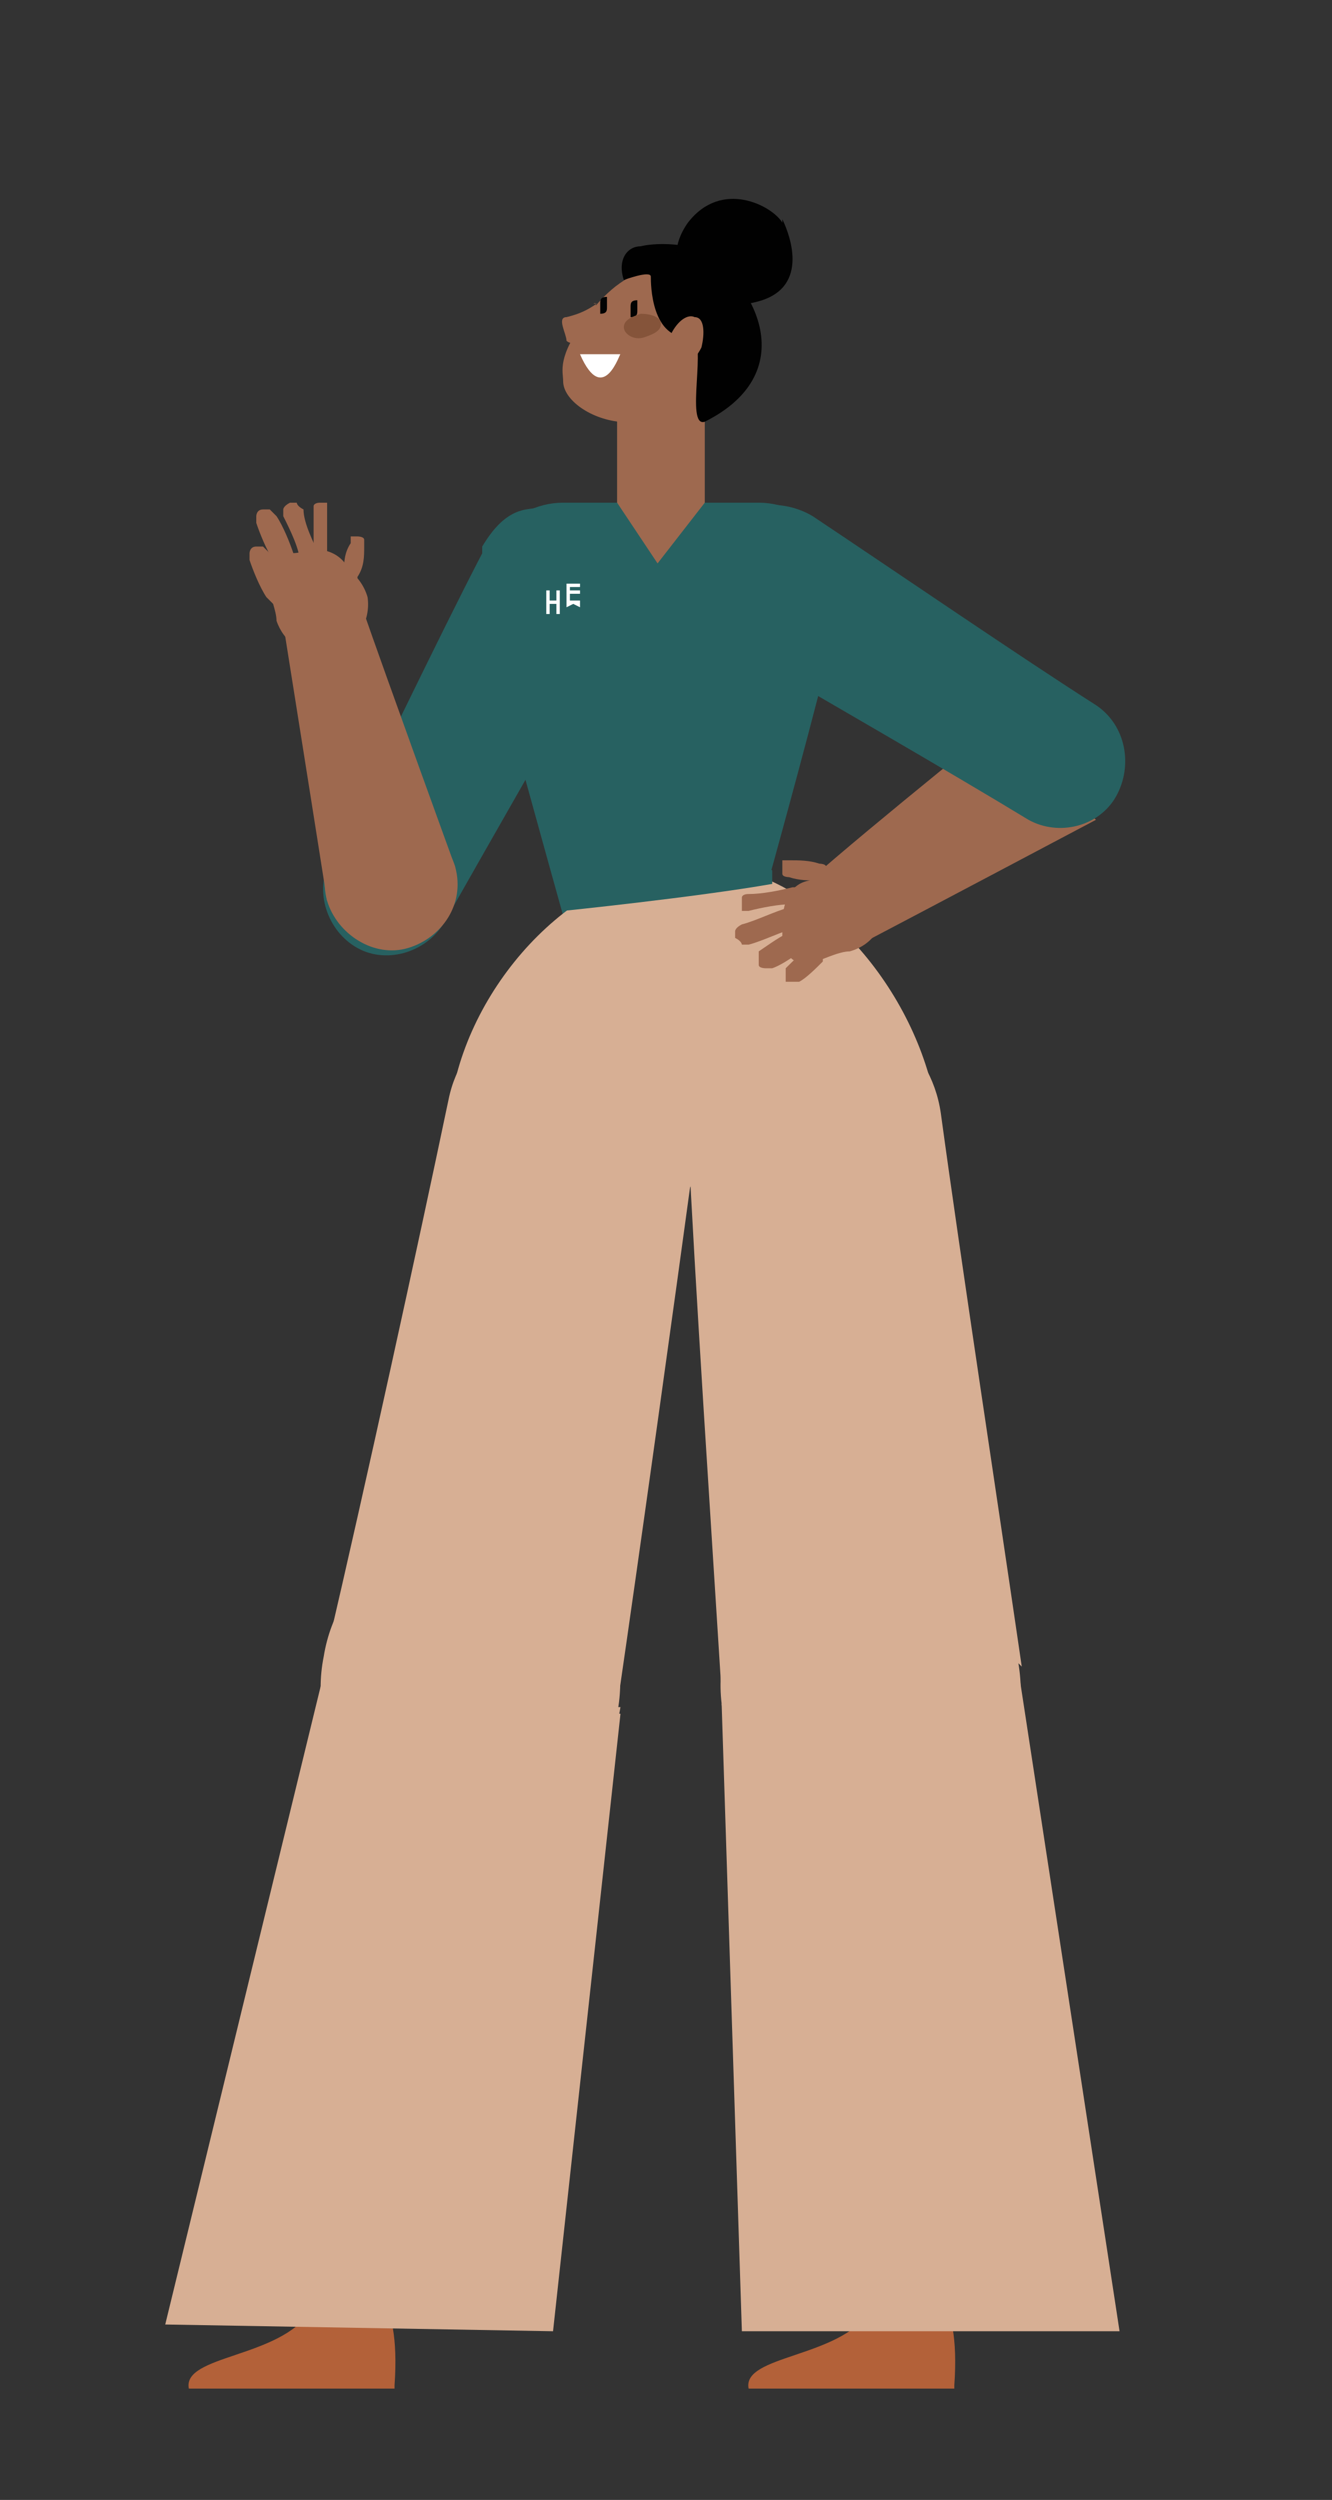
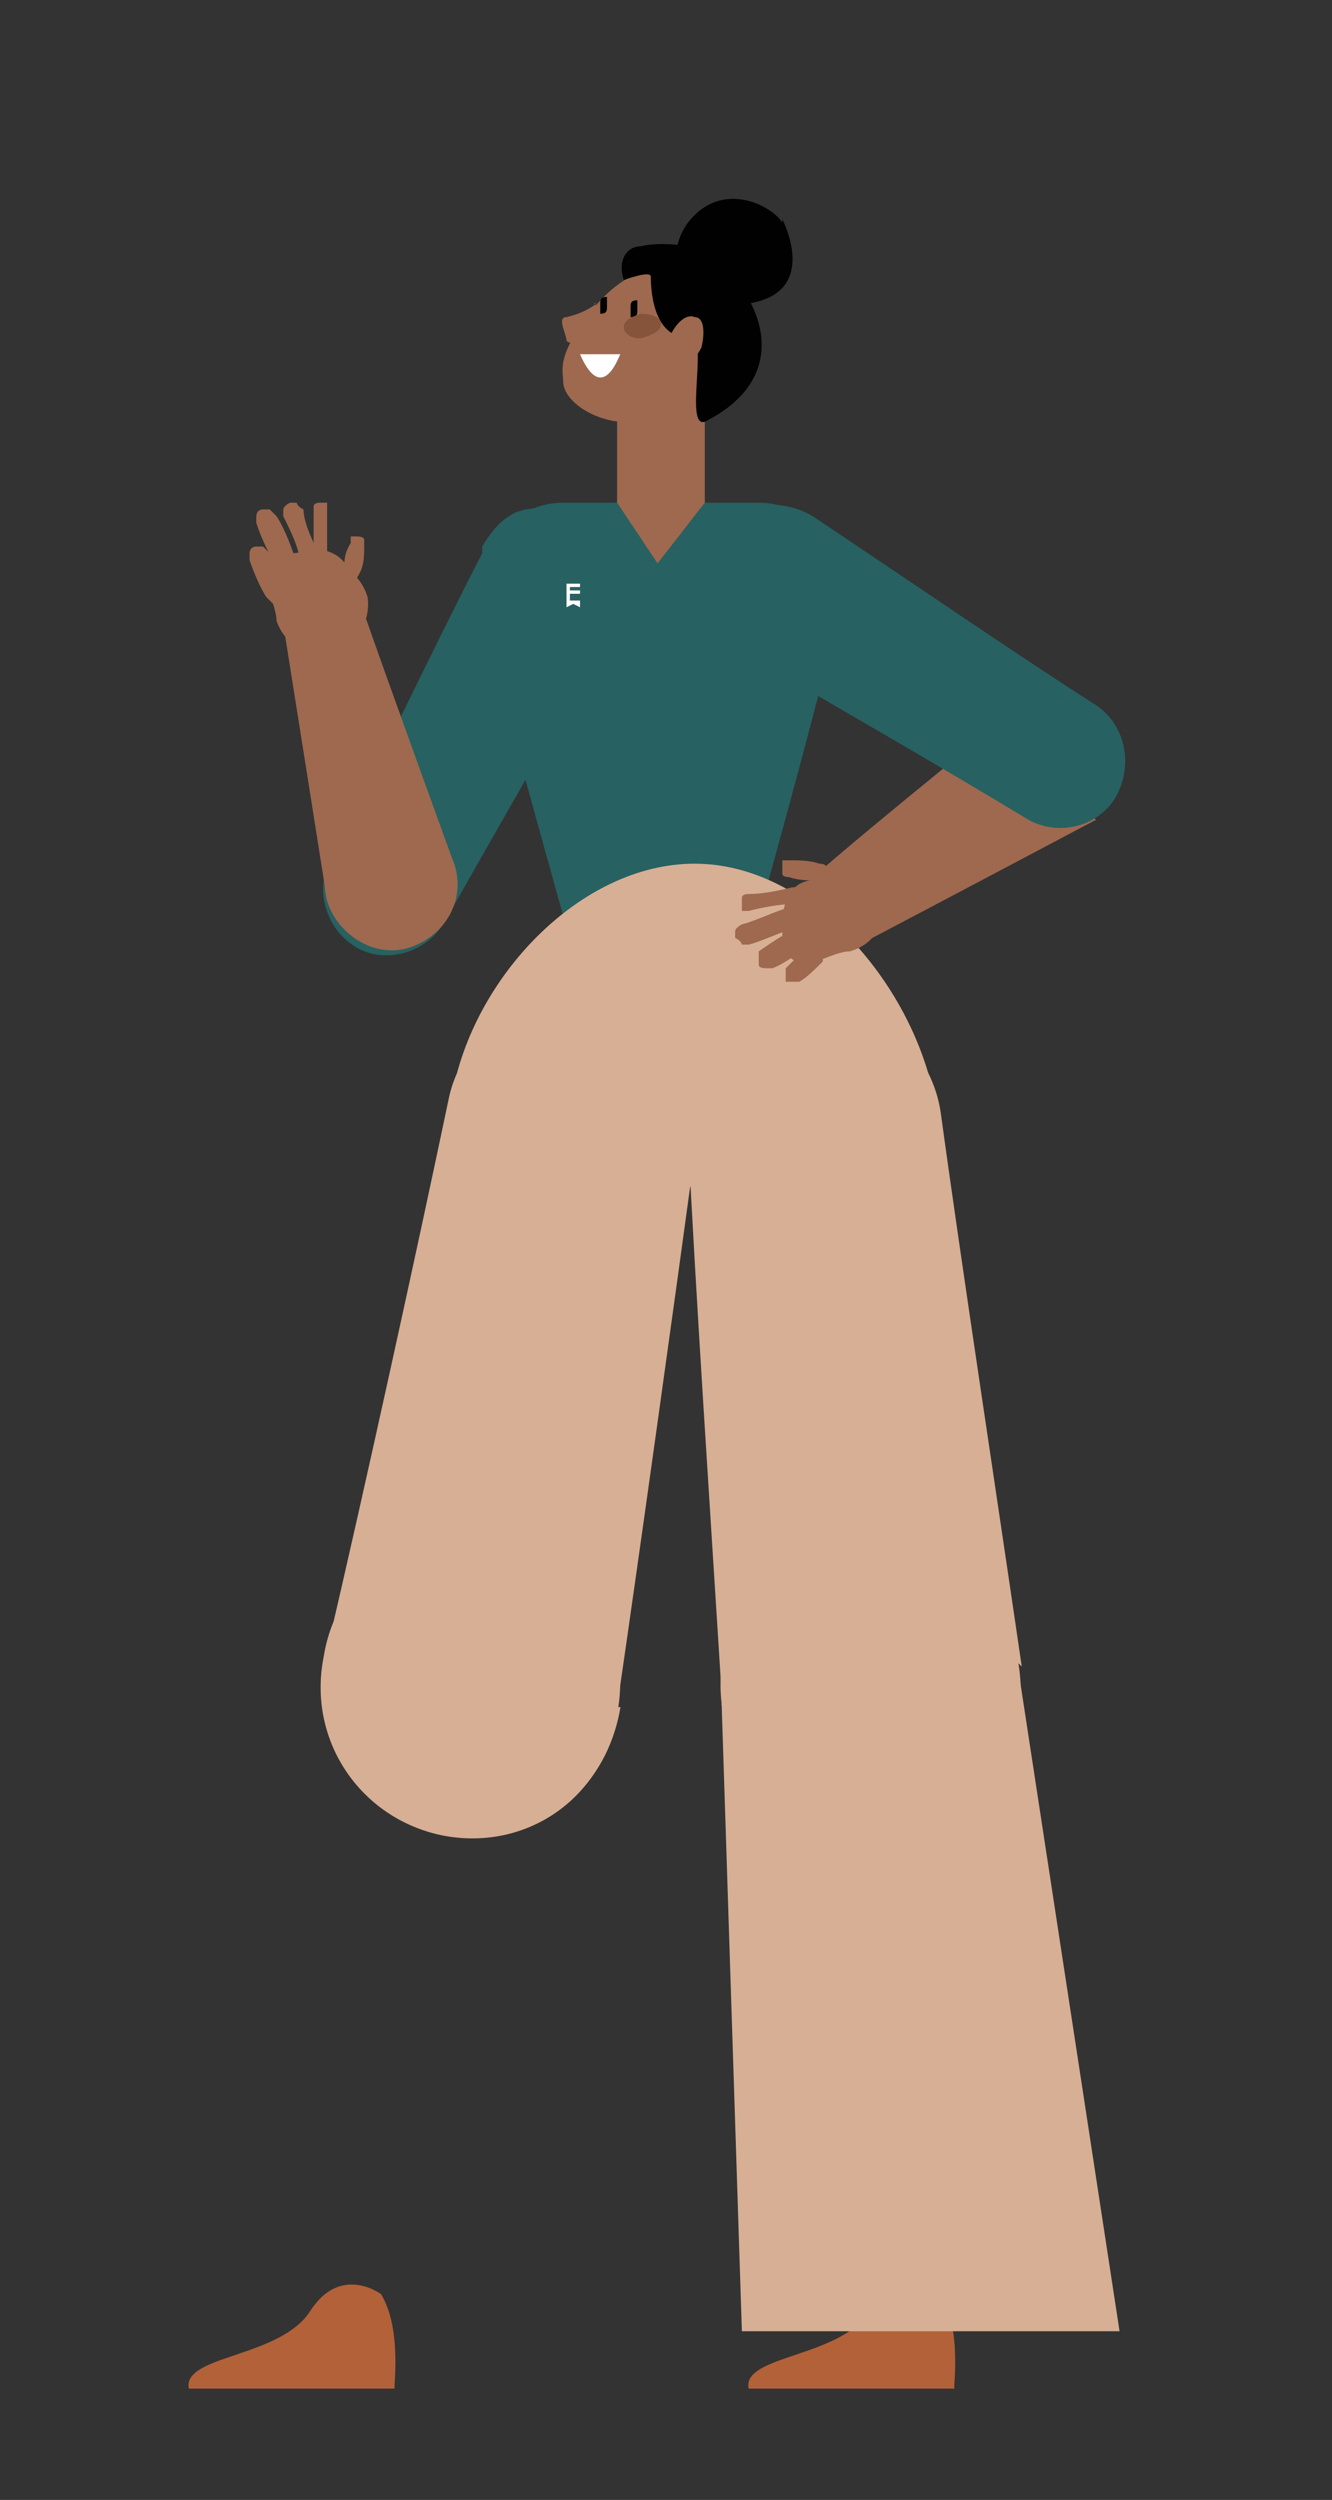
<svg xmlns="http://www.w3.org/2000/svg" id="Laag_1" version="1.1" viewBox="0 0 39.5 74.1">
  <rect x="0" y="0" width="39.5" height="74.1" fill="#333333" stroke="none" />
  <defs>
    <style>
      .st0 {
        fill: #d7af94;
      }

      .st0, .st1, .st2, .st3, .st4, .st5, .st6, .st7 {
        fill-rule: evenodd;
      }

      .st1, .st8 {
        fill: #fff;
      }

      .st2 {
        fill: #85543a;
      }

      .st3 {
        fill: #010101;
      }

      .st4 {
        fill: #276161;
      }

      .st5 {
        fill: #b36139;
      }

      .st6 {
        fill: #020303;
      }

      .st7 {
        fill: #9e694f;
      }
    </style>
  </defs>
  <path class="st4" d="M14.3,16.2c.3-.5.7-1,1.3-1.1s1.2-.1,1.7.2h0c.5.3.9.8,1.1,1.4.2.6,0,1.2-.2,1.8-1.4,2.5-3.7,6.5-5,8.8-.5.9-1.7,1.3-2.6.8-.9-.5-1.3-1.7-.8-2.6,1.2-2.4,3.2-6.6,4.5-9.1" />
-   <path class="st1" d="M19.6,23.8c1.6,0,2.9,1.3,3,3,0,1.7-1.3,3-2.9,3s-2.9-1.3-3-3c0-1.7,1.3-3,2.9-3" />
  <path class="st4" d="M14.3,18.2c-.2-.8,0-1.6.4-2.3.5-.6,1.2-1,2-1h5.8c.8,0,1.5.4,2,1s.6,1.5.4,2.2c-.7,2.9-1.8,6.9-2.5,9.4-.3,1.3-1.5,2.2-2.8,2.2s-2.5-.9-2.8-2.2c-.7-2.5-1.8-6.5-2.6-9.4" />
  <path class="st7" d="M12.1,28.1c-1,.3-2.1-.4-2.4-1.4-.3-1.1.4-2.1,1.4-2.4s2.1.4,2.4,1.4c.3,1.1-.4,2.1-1.4,2.4" />
  <path class="st7" d="M13.5,25.7l-3.8,1s-.9-5.7-1.3-8.2c0-.6.3-1.2.9-1.3.6-.2,1.2.2,1.4.7.8,2.3,2.8,7.8,2.8,7.8" />
  <path class="st7" d="M9.3,16.7c-.7.2-1.1.9-1,1.6.2.7.9,1.2,1.6,1,.7-.2,1.1-.9,1-1.6-.2-.7-.9-1.2-1.6-1" />
  <path class="st7" d="M10.6,17.8c.2.7-.3,1.3-.9,1.5-.7.2-1.3-.3-1.5-.9,0-.3-.2-.7-.2-1v-.6c0-.2.3-.3.5-.4.2,0,.4,0,.6-.1.6-.1,1.2.2,1.3.8,0,.2,0,.5.2.7" />
  <path class="st7" d="M9.3,15.2v-.2s0-.1.2-.1h.2s0,.1,0,.2c0,.4,0,.9,0,1.3v.2s0,.1-.2.1h-.2s0-.1,0-.2c0-.4,0-.9,0-1.3" />
  <path class="st7" d="M8.4,15.3v-.2s0-.1.2-.2h.2s0,.1.2.2c0,.4.3,1,.5,1.4v.2s0,.1-.2.2h-.2s0-.1-.2-.2c0-.4-.3-1-.5-1.4" />
  <path class="st7" d="M7.6,15.5v-.2s0-.2.2-.2h.2s0,0,.2.2c.2.3.4.8.5,1.1v.2s0,.2-.2.2h-.2s0,0-.2-.2c-.2-.3-.4-.8-.5-1.1" />
  <path class="st7" d="M7.4,16.6v-.2s0-.2.2-.2h.2s0,0,.2.2c.2.3.4.8.5,1.1v.2s0,.2-.2.2h-.2s0,0-.2-.2c-.2-.3-.4-.8-.5-1.1" />
  <path class="st0" d="M13.4,32.5c.6-3.5,3.8-6.9,7.2-6.9s6.4,3.5,7.1,6.9c0,1.6-14.2,1.7-14.3,0" />
  <path class="st5" d="M11.7,70.8h-6.1c-.2-1,2.7-.9,3.6-2.3.9-1.4,2.1-.5,2.1-.5.3.5.5,1.3.4,2.7" />
-   <polygon class="st0" points="16.4 69.1 4.9 68.9 9.7 49.2 18.4 50.8 16.4 69.1" />
  <path class="st0" d="M14.8,45.5c2.4.5,4,2.8,3.5,5.3-.4,2.5-2.7,4.1-5.2,3.6-2.4-.5-4-2.8-3.5-5.3.4-2.5,2.7-4.1,5.2-3.6" />
  <path class="st0" d="M18.4,50.6c-.2,1.2-.8,2.3-1.8,3s-2.2,1-3.4.8-2.2-.9-2.9-2c-.7-1-.9-2.3-.6-3.5,1.1-4.7,2.7-12,3.6-16.3.4-2,2.3-3.2,4.2-2.8,2,.4,3.4,2.3,3.1,4.4-.6,4.4-1.6,11.6-2.3,16.4" />
  <path class="st0" d="M17.7,29.9c2,.4,3.4,2.4,3,4.5s-2.3,3.5-4.4,3.1c-2-.4-3.4-2.4-3-4.5s2.3-3.5,4.4-3.1" />
  <path class="st5" d="M28.3,70.8h-6.1c-.2-1,2.7-.9,3.6-2.3.9-1.4,2.1-.5,2.1-.5.3.5.5,1.3.4,2.7" />
  <polygon class="st0" points="33.2 69.1 22 69.1 21.4 50.5 30.2 49.5 33.2 69.1" />
  <path class="st0" d="M25.3,45.5c2.4-.3,4.6,1.5,4.9,4,.3,2.5-1.5,4.7-3.9,5s-4.6-1.5-4.9-4c-.3-2.5,1.5-4.7,3.9-5" />
  <path class="st0" d="M30.2,49.3c.2,1.2,0,2.5-.9,3.4-.7,1-1.8,1.6-3,1.7s-2.4-.2-3.3-1c-.9-.8-1.5-1.9-1.6-3.2-.3-4.8-.8-12.3-1-16.6,0-2,1.3-3.7,3.3-3.9,2-.2,3.9,1.2,4.2,3.3.6,4.4,1.7,11.6,2.4,16.4" />
  <path class="st0" d="M23.7,29.6c2.1-.2,3.9,1.3,4.1,3.4.2,2.1-1.3,4-3.3,4.2-2.1.2-3.9-1.3-4.1-3.4-.2-2.1,1.3-4,3.3-4.2" />
  <path class="st7" d="M10.4,16.1s0-.2,0-.2h.2s.2,0,.2.1v.2c0,.3,0,.6-.2.9,0,0,0,.2,0,.2h-.2s-.2,0-.2-.1v-.2c0-.3,0-.6.2-.9" />
-   <path class="st7" d="M19.6,14.9c.7,0,1.3.6,1.3,1.3s-.6,1.4-1.3,1.4-1.3-.6-1.3-1.3.6-1.4,1.3-1.4" />
  <path class="st7" d="M20.9,10.2c0-.7-.6-1.3-1.3-1.3s-1.3.6-1.3,1.4v6.1c0,.7.6,1.3,1.3,1.3s1.3-.6,1.3-1.4v-6.1" />
  <path class="st7" d="M19.6,8.9c.7,0,1.3.6,1.3,1.3s-.6,1.4-1.3,1.4-1.3-.6-1.3-1.3.6-1.4,1.3-1.4" />
  <path class="st7" d="M20.5,8.3c-.4-.5-1.8-.7-3.1,1.1-.9,1.2-.7,1.6-.7,1.9,0,1.1,3.3,2.4,4.3-.8.4-1.3-.4-2-.5-2.1" />
  <path class="st7" d="M17.7,9c-.3.2-.5.3-.9.4-.3,0,0,.5,0,.7.4.4,1.1-1.3.8-1.1" />
  <path class="st4" d="M20.9,14.9l-1.4,1.8-1.2-1.8s-.5.1-.6.2c-.2,1.1-.4,3.1,1.8,3.2,2.5.1,2.4-2.1,2.1-3.3h-.6" />
  <path class="st3" d="M18.5,8.3s.8-.3.8-.1,0,1.9,1.2,1.8c.5,0-.2,2.7.4,2.5,3-1.5,1.4-4.3-.2-5.1-.5-.2-1.3-.2-1.7-.1-.4,0-.7.4-.5,1" />
  <path class="st3" d="M23.2,6.6c-.3-.5-1.8-1.3-2.8,0-1,1.4.3,2.9,2.2,2.3,1.5-.5.7-2.2.6-2.4" />
  <path class="st7" d="M20.6,9.4c.3,0,.3.5.2.9-.2.4-.5.6-.7.5-.3,0-.3-.5-.2-.9.2-.4.5-.6.7-.5" />
  <path class="st1" d="M17.2,10.5h1.2c0-.1-.5,1.6-1.2,0" />
  <path class="st6" d="M18.9,8.9s0,.2,0,.3,0,.2-.2.2c0,0,0-.2,0-.3s0-.2.2-.2" />
  <path class="st2" d="M19,9.3c.3,0,.6.1.6.3s-.2.3-.5.4-.6-.1-.6-.3.2-.3.5-.4" />
  <path class="st6" d="M18,8.8s0,.1,0,.3c0,.1,0,.2-.2.2,0,0,0-.1,0-.3,0-.1,0-.2.2-.2" />
-   <path class="st4" d="M16.7,27s3.9-.4,6.2-.8v-.4c-2.1-1.5-4.4-1.4-6.5,0l.3,1.2h0Z" />
  <path class="st7" d="M24.6,25.8c.7-.2,1.3.2,1.5.9.2.7-.2,1.3-.9,1.5-.3,0-.7.2-1,.3h-.6c-.2-.1-.3-.3-.4-.5,0-.2,0-.4,0-.6,0-.6.2-1.2.8-1.3.2,0,.5-.1.7-.2" />
  <path class="st7" d="M22.2,27h-.2s0-.1,0-.2h0v-.2s0-.1.2-.1c.4,0,.9-.1,1.3-.2h.2s0,.1,0,.2v.2s0,.1-.2.1c-.4,0-.9.1-1.3.2" />
  <path class="st7" d="M23.4,26s-.2,0-.2-.1v-.2s0-.2,0-.2h.2c.3,0,.6,0,.9.1,0,0,.2,0,.2.1v.2s0,.2,0,.2h-.2c-.3,0-.6,0-.9-.1" />
  <path class="st7" d="M22.2,28h-.2s0-.1-.2-.2v-.2s0-.1.2-.2c.4-.1,1-.4,1.4-.5h.2s0,.1.2.2v.2s0,.1-.2.2c-.4.1-1,.4-1.4.5" />
  <path class="st7" d="M22.9,28.7h-.2s-.2,0-.2-.1v-.2s0-.2,0-.2c.3-.2.7-.5,1-.6h.2s.2,0,.2.1v.2s0,.2,0,.2c-.3.2-.7.5-1,.6" />
  <path class="st7" d="M23.7,29.1h-.4v-.4c.2-.2.5-.5.7-.6h.4v.4c-.2.2-.5.5-.7.6" />
  <path class="st7" d="M32.4,24.2l-2.1-3.3s-4.5,3.6-6.3,5.2c-.5.4-.6,1.1-.2,1.6.3.5,1,.7,1.5.4,2.1-1.1,7.2-3.8,7.2-3.8" />
  <path class="st4" d="M24.1,15.3c-.5-.3-1.1-.4-1.7-.3-.6.1-1.1.5-1.4,1h0c-.3.5-.4,1.2-.3,1.8.2.6.5,1.1,1.1,1.4,2.4,1.4,6.4,3.7,8.7,5.1.9.5,2.1.2,2.6-.7.5-.9.3-2.1-.6-2.7-2.2-1.4-6-4-8.4-5.6" />
-   <polygon class="st8" points="16.5 17.5 16.5 17.8 16.3 17.8 16.3 17.5 16.2 17.5 16.2 18.2 16.3 18.2 16.3 17.9 16.5 17.9 16.5 18.2 16.6 18.2 16.6 17.5 16.5 17.5" />
  <polygon class="st8" points="16.8 17.3 16.8 18 17 17.9 17.2 18 17.2 17.8 17 17.8 16.9 17.8 16.9 17.6 17 17.6 17.2 17.6 17.2 17.5 17 17.5 16.9 17.5 16.9 17.4 17 17.4 17.2 17.4 17.2 17.3 16.8 17.3" />
</svg>